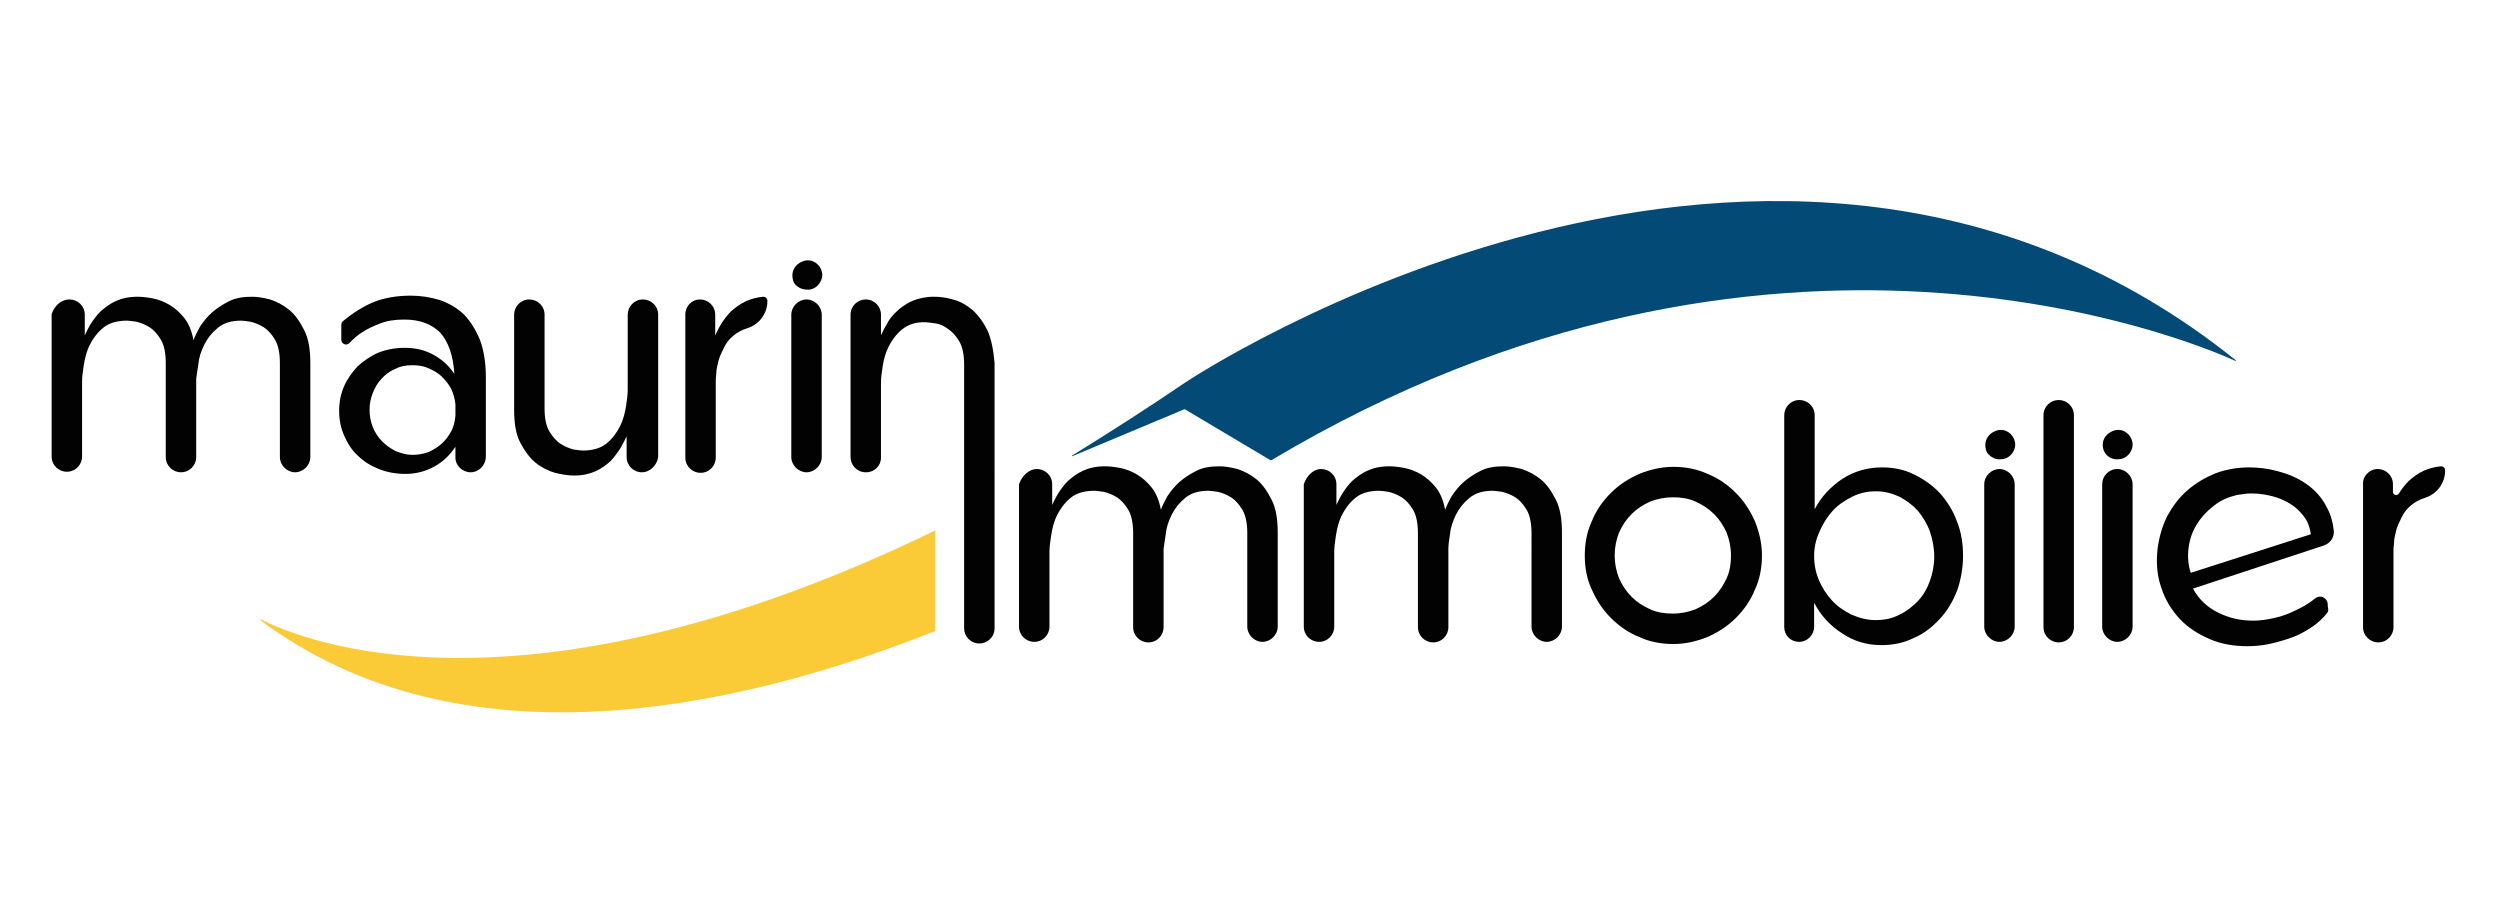
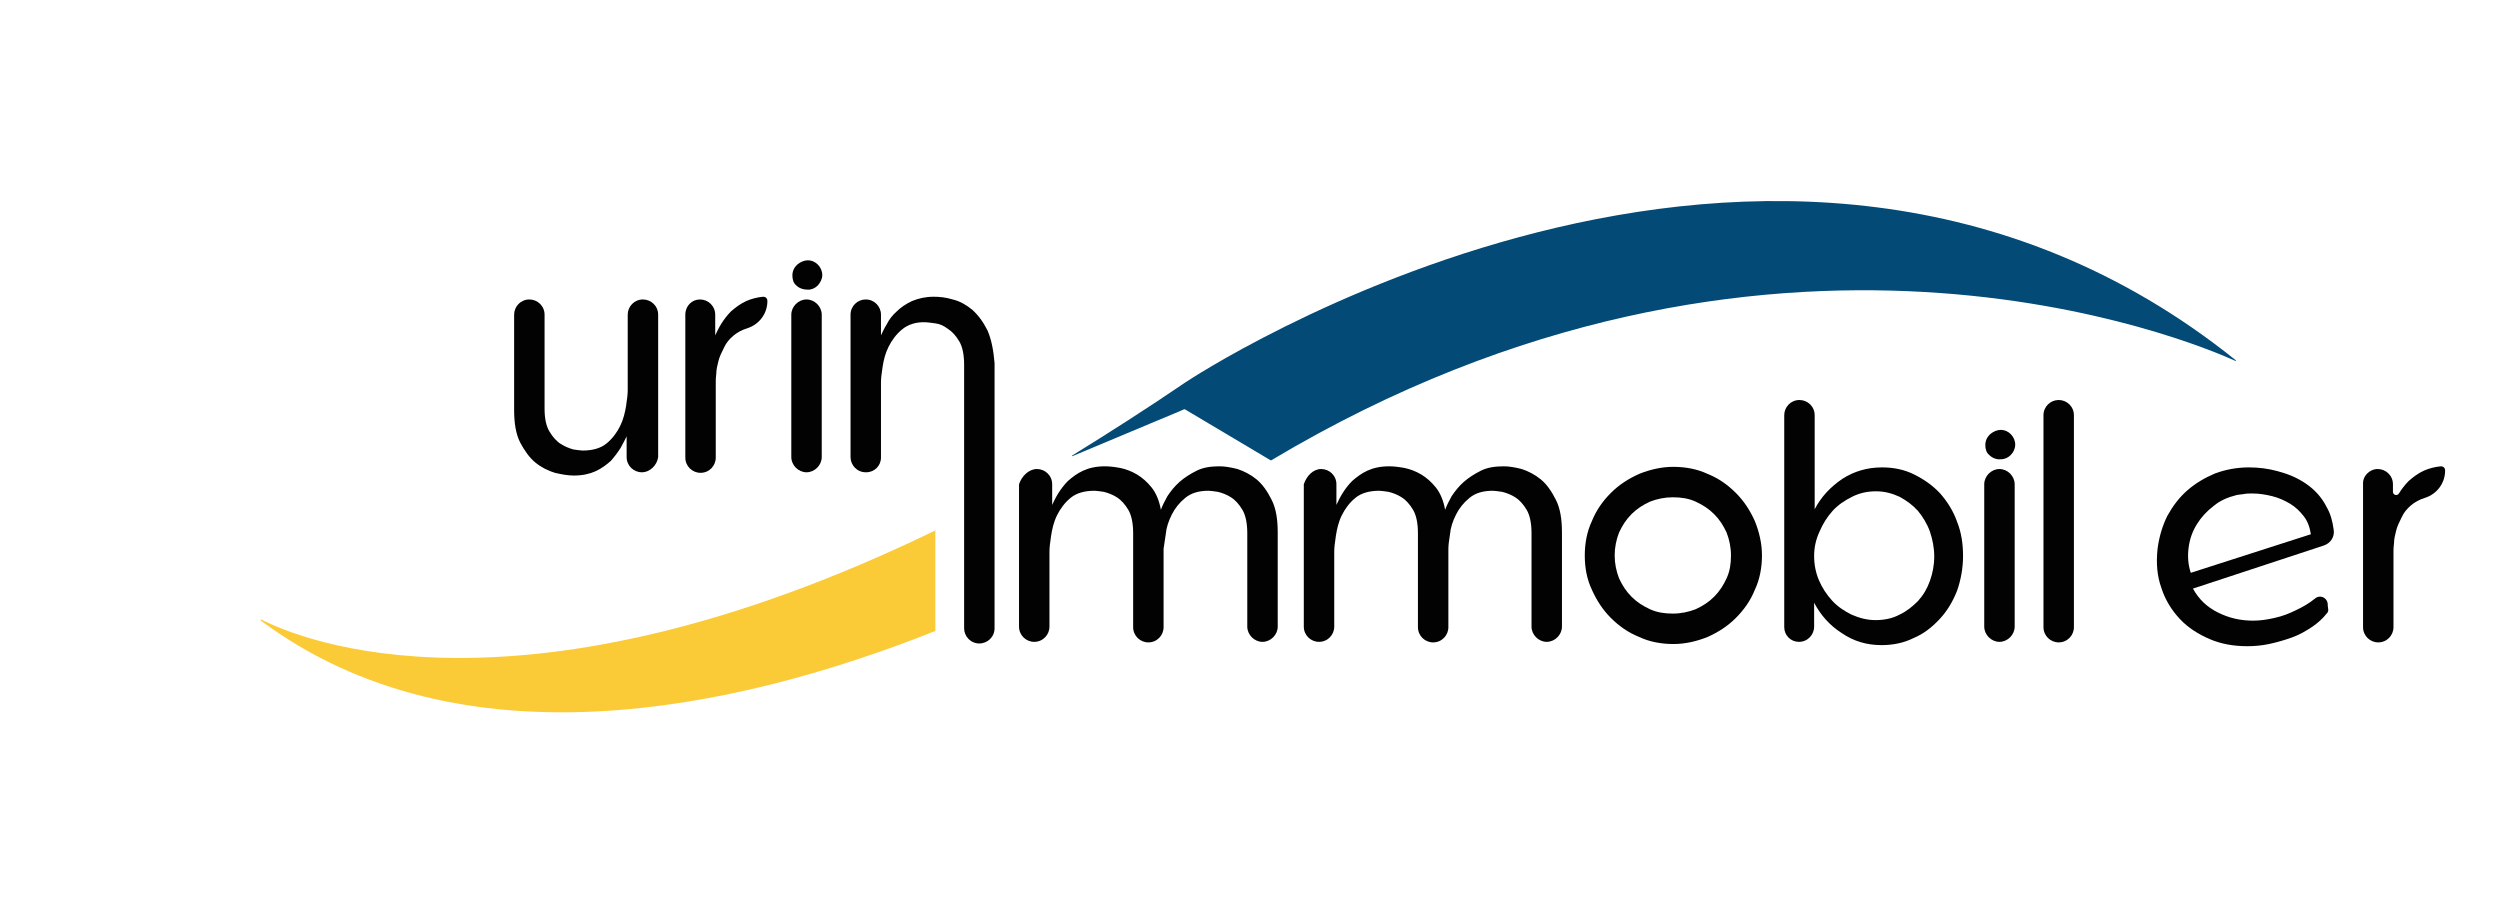
<svg xmlns="http://www.w3.org/2000/svg" version="1.1" id="Calque_1" x="0px" y="0px" viewBox="0 0 460 168" style="enable-background:new 0 0 460 168;" xml:space="preserve" width="460" height="168">
  <style type="text/css">
	.st0{fill:#FBCB37;}
	.st1{fill:#034B76;}
	.st2{fill:#020203;}
</style>
  <g>
    <path class="st0" d="M172.1,97.6c-76.3,37-116.8,20.1-124,16.4c-0.1-0.1-0.2,0.1-0.1,0.2c36.7,27.3,87.1,16.6,124.1,1.9V97.6z" />
    <g>
      <path class="st1" d="M218.2,70.3c-7.2,4.9-14.1,9.3-20.9,13.5c-0.1,0.1,0,0.2,0.1,0.1c11.6-4.9,19.9-8.3,20.5-8.6c0,0,0.1,0,0.1,0    l15.8,9.4c0,0,0.1,0,0.1,0c91.6-54.7,169.7-21.8,177.4-18.3c0.1,0,0.2-0.1,0.1-0.1C326.5-1.9,218.2,70.3,218.2,70.3z" />
    </g>
    <g>
-       <path class="st2" d="M12.8,55.1L12.8,55.1c1.5,0,2.8,1.2,2.8,2.8v3.8c0.3-0.6,0.6-1.3,1.1-2.1c0.5-0.8,1.1-1.6,1.8-2.3    c0.8-0.7,1.7-1.4,2.8-1.9c1.1-0.5,2.4-0.8,4-0.8c0.8,0,1.7,0.1,2.8,0.3c1,0.2,2.1,0.6,3.1,1.2c1,0.6,1.9,1.4,2.7,2.4    c0.8,1,1.4,2.4,1.7,4.1c0.3-0.8,0.7-1.6,1.2-2.5c0.6-0.9,1.3-1.8,2.2-2.6c0.9-0.8,2-1.5,3.2-2.1c1.2-0.6,2.6-0.8,4.2-0.8    c1,0,2.1,0.2,3.3,0.5c1.2,0.4,2.4,1,3.5,1.9c1.1,0.9,2,2.2,2.8,3.8c0.8,1.6,1.1,3.6,1.1,6v17.3c0,1.5-1.3,2.8-2.8,2.8h0    c-1.5,0-2.8-1.3-2.8-2.8V66.8c0-1.8-0.3-3.3-0.9-4.3c-0.6-1-1.3-1.8-2.1-2.3c-0.8-0.5-1.6-0.8-2.4-1c-0.8-0.1-1.3-0.2-1.7-0.2    c-1.8,0-3.2,0.4-4.3,1.3c-1.1,0.9-1.9,1.9-2.5,3.1c-0.6,1.2-1,2.4-1.1,3.6c-0.2,1.2-0.3,2.1-0.4,2.7v14.4c0,1.5-1.2,2.8-2.8,2.8h0    c-1.5,0-2.8-1.2-2.8-2.8V66.8c0-1.8-0.3-3.3-0.9-4.3c-0.6-1-1.3-1.8-2.1-2.3c-0.8-0.5-1.6-0.8-2.4-1c-0.8-0.1-1.3-0.2-1.7-0.2    c-1.8,0-3.3,0.4-4.4,1.3c-1.1,0.9-1.9,2-2.5,3.2c-0.6,1.2-0.9,2.5-1.1,3.8c-0.2,1.3-0.3,2.2-0.3,2.9v13.8c0,1.5-1.2,2.8-2.8,2.8h0    c-1.5,0-2.8-1.2-2.8-2.8V57.8C10,56.3,11.2,55.1,12.8,55.1z" />
-       <path class="st2" d="M86.6,86.9L86.6,86.9c-1.5,0-2.8-1.2-2.8-2.7l0-2c0,0,0,0,0,0c-1,1.5-2.2,2.7-3.8,3.6    c-1.6,0.9-3.4,1.4-5.4,1.4c-1.7,0-3.4-0.3-4.9-0.9c-1.5-0.6-2.8-1.4-3.9-2.5c-1.1-1-1.9-2.3-2.5-3.7c-0.6-1.4-0.9-2.9-0.9-4.5    c0-1.6,0.3-3.1,0.9-4.5c0.6-1.4,1.5-2.6,2.5-3.7c1.1-1,2.4-1.9,3.8-2.5c1.5-0.6,3.1-0.9,4.9-0.9c1.9,0,3.7,0.4,5.3,1.3    c1.6,0.9,2.8,2,3.8,3.5c0,0,0,0,0,0c-0.2-3.4-1.1-5.9-2.6-7.6c-1.6-1.6-3.8-2.4-6.6-2.4c-1.7,0-3.1,0.2-4.4,0.7s-2.4,1-3.3,1.6    c-1,0.6-1.7,1.3-2.4,2l0,0c-0.5,0.6-1.5,0.2-1.5-0.6l0-2.7c0-0.3,0.1-0.5,0.3-0.7c1.8-1.5,3.7-2.7,5.6-3.5c2-0.8,4.3-1.2,6.9-1.2    c1.9,0,3.6,0.3,5.3,0.8c1.7,0.6,3.1,1.4,4.4,2.6c1.2,1.2,2.2,2.8,3,4.7c0.7,1.9,1.1,4.2,1.1,6.9v14.6    C89.4,85.6,88.1,86.9,86.6,86.9z M83.8,74.4C83.8,74.4,83.8,74.4,83.8,74.4c-0.1-1.1-0.4-2-0.8-2.9c-0.5-0.9-1.1-1.6-1.8-2.3    c-0.7-0.6-1.5-1.1-2.5-1.5c-0.9-0.4-1.9-0.5-2.9-0.5c-1.1,0-2.2,0.2-3.1,0.7c-1,0.4-1.8,1-2.5,1.8c-0.7,0.7-1.2,1.6-1.6,2.6    c-0.4,1-0.6,2-0.6,3.1c0,1.1,0.2,2.2,0.6,3.2c0.4,1,1,1.9,1.7,2.6c0.7,0.7,1.5,1.3,2.5,1.8c1,0.4,2,0.7,3.1,0.7c1,0,2-0.2,2.9-0.5    c0.9-0.4,1.7-0.9,2.4-1.5c0.7-0.6,1.3-1.4,1.8-2.3c0.5-0.9,0.7-1.9,0.8-2.9c0,0,0,0,0,0V74.4z" />
      <path class="st2" d="M118.1,86.9L118.1,86.9c-1.5,0-2.8-1.2-2.8-2.8v-3.8c-0.3,0.6-0.6,1.2-1.1,2.1c-0.5,0.8-1.1,1.6-1.8,2.4    c-0.8,0.7-1.7,1.4-2.8,1.9c-1.1,0.5-2.4,0.8-4,0.8c-1.1,0-2.2-0.2-3.5-0.5c-1.3-0.4-2.5-1-3.6-1.9c-1.1-0.9-2-2.2-2.8-3.7    c-0.8-1.6-1.1-3.6-1.1-6V57.9c0-1.5,1.2-2.8,2.8-2.8h0c1.5,0,2.8,1.2,2.8,2.8v17.3c0,1.8,0.3,3.2,0.9,4.2c0.6,1,1.3,1.8,2.1,2.3    c0.8,0.5,1.6,0.8,2.3,1c0.8,0.1,1.3,0.2,1.7,0.2c1.8,0,3.3-0.4,4.4-1.3c1.1-0.9,1.9-2,2.5-3.2c0.6-1.2,0.9-2.5,1.1-3.7    c0.2-1.3,0.3-2.2,0.3-2.9V57.9c0-1.5,1.2-2.8,2.8-2.8l0,0c1.5,0,2.8,1.2,2.8,2.8v26.2C120.9,85.6,119.6,86.9,118.1,86.9z" />
      <path class="st2" d="M128.8,55.1L128.8,55.1c1.5,0,2.8,1.2,2.8,2.8v3.8c0.3-0.6,0.6-1.3,1.1-2.1c0.5-0.8,1.1-1.6,1.8-2.3    c0.8-0.7,1.7-1.4,2.8-1.9c0.9-0.4,2-0.7,3.1-0.8c0.5,0,0.8,0.3,0.8,0.8v0c0,2.3-1.5,4.3-3.7,5l0,0c-1,0.3-1.9,0.8-2.6,1.4    c-0.7,0.6-1.3,1.3-1.7,2.2c-0.4,0.8-0.8,1.6-1,2.4c-0.2,0.8-0.4,1.6-0.4,2.3c-0.1,0.7-0.1,1.3-0.1,1.7v13.8c0,1.5-1.2,2.8-2.8,2.8    l0,0c-1.5,0-2.8-1.2-2.8-2.8V57.9C126.1,56.3,127.3,55.1,128.8,55.1z" />
      <path class="st2" d="M148.4,55.1L148.4,55.1c1.5,0,2.8,1.3,2.8,2.8v26.2c0,1.5-1.3,2.8-2.8,2.8h0c-1.5,0-2.8-1.3-2.8-2.8V57.9    C145.6,56.4,146.9,55.1,148.4,55.1z M145.8,50.7c0-0.8,0.3-1.5,1-2.1c0.5-0.4,1.2-0.7,1.8-0.7c0.8,0,1.4,0.3,1.9,0.8    c0.5,0.5,0.8,1.2,0.8,1.9c0,0.7-0.3,1.3-0.8,1.9c-0.5,0.5-1.1,0.8-1.8,0.8c-0.8,0-1.6-0.2-2.2-0.8C146,52.1,145.8,51.4,145.8,50.7    z" />
      <g>
        <path class="st2" d="M181.7,60.8c-0.8-1.6-1.7-2.8-2.8-3.8c-1.1-0.9-2.3-1.6-3.6-1.9c-1.3-0.4-2.5-0.5-3.5-0.5     c-1.5,0-2.8,0.3-4,0.8c-1.1,0.5-2.1,1.2-2.8,1.9c-0.8,0.7-1.4,1.5-1.8,2.3c-0.5,0.8-0.8,1.5-1.1,2.1v-3.8c0-1.5-1.2-2.8-2.8-2.8     c-1.5,0-2.8,1.2-2.8,2.8c0,6,0,20.2,0,26.2c0,1.5,1.2,2.8,2.8,2.8h0.1c1.5,0,2.7-1.2,2.7-2.7l0-13.8c0-0.7,0.1-1.7,0.3-2.9     c0.2-1.3,0.5-2.5,1.1-3.7c0.6-1.2,1.4-2.3,2.5-3.2c1.1-0.9,2.6-1.4,4.4-1.3c0.3,0,0.9,0.1,1.7,0.2c0.8,0.1,1.5,0.4,2.3,1     c0.8,0.5,1.5,1.3,2.1,2.3c0.6,1,0.9,2.5,0.9,4.3v9.3l0,0.2v39c0,1.5,1.2,2.8,2.8,2.8c1.5,0,2.8-1.2,2.8-2.8V84.1v-7.7v-9.6     C182.8,64.4,182.4,62.4,181.7,60.8z" />
        <path class="st2" d="M190.8,86.3L190.8,86.3c1.5,0,2.8,1.2,2.8,2.8v3.8c0.3-0.6,0.6-1.3,1.1-2.1c0.5-0.8,1.1-1.6,1.8-2.3     c0.8-0.7,1.7-1.4,2.8-1.9c1.1-0.5,2.4-0.8,4-0.8c0.8,0,1.7,0.1,2.8,0.3c1,0.2,2.1,0.6,3.1,1.2c1,0.6,1.9,1.4,2.7,2.4     c0.8,1,1.4,2.4,1.7,4.1c0.3-0.8,0.7-1.6,1.2-2.5c0.6-0.9,1.3-1.8,2.2-2.6c0.9-0.8,2-1.5,3.2-2.1c1.2-0.6,2.6-0.8,4.2-0.8     c1,0,2.1,0.2,3.3,0.5c1.2,0.4,2.4,1,3.5,1.9c1.1,0.9,2,2.2,2.8,3.8c0.8,1.6,1.1,3.6,1.1,6v17.3c0,1.5-1.3,2.8-2.8,2.8l0,0     c-1.5,0-2.8-1.3-2.8-2.8V98.1c0-1.8-0.3-3.3-0.9-4.3c-0.6-1-1.3-1.8-2.1-2.3c-0.8-0.5-1.6-0.8-2.4-1c-0.8-0.1-1.3-0.2-1.7-0.2     c-1.8,0-3.2,0.4-4.3,1.3c-1.1,0.9-1.9,1.9-2.5,3.1c-0.6,1.2-1,2.4-1.1,3.6c-0.2,1.2-0.3,2.1-0.4,2.7v14.4c0,1.5-1.2,2.8-2.8,2.8     l0,0c-1.5,0-2.8-1.2-2.8-2.8V98.1c0-1.8-0.3-3.3-0.9-4.3c-0.6-1-1.3-1.8-2.1-2.3c-0.8-0.5-1.6-0.8-2.4-1     c-0.8-0.1-1.3-0.2-1.7-0.2c-1.8,0-3.3,0.4-4.4,1.3c-1.1,0.9-1.9,2-2.5,3.2c-0.6,1.2-0.9,2.5-1.1,3.8c-0.2,1.3-0.3,2.2-0.3,2.9     v13.8c0,1.5-1.2,2.8-2.8,2.8l0,0c-1.5,0-2.8-1.2-2.8-2.8V89.1C188,87.6,189.3,86.3,190.8,86.3z" />
        <path class="st2" d="M243.1,86.3L243.1,86.3c1.5,0,2.8,1.2,2.8,2.8v3.8c0.3-0.6,0.6-1.3,1.1-2.1c0.5-0.8,1.1-1.6,1.8-2.3     c0.8-0.7,1.7-1.4,2.8-1.9c1.1-0.5,2.4-0.8,4-0.8c0.8,0,1.7,0.1,2.8,0.3c1,0.2,2.1,0.6,3.1,1.2c1,0.6,1.9,1.4,2.7,2.4     c0.8,1,1.4,2.4,1.7,4.1c0.3-0.8,0.7-1.6,1.2-2.5c0.6-0.9,1.3-1.8,2.2-2.6c0.9-0.8,2-1.5,3.2-2.1c1.2-0.6,2.6-0.8,4.2-0.8     c1,0,2.1,0.2,3.3,0.5c1.2,0.4,2.4,1,3.5,1.9c1.1,0.9,2,2.2,2.8,3.8c0.8,1.6,1.1,3.6,1.1,6v17.3c0,1.5-1.3,2.8-2.8,2.8l0,0     c-1.5,0-2.8-1.3-2.8-2.8V98.1c0-1.8-0.3-3.3-0.9-4.3c-0.6-1-1.3-1.8-2.1-2.3c-0.8-0.5-1.6-0.8-2.4-1c-0.8-0.1-1.3-0.2-1.7-0.2     c-1.8,0-3.2,0.4-4.3,1.3c-1.1,0.9-1.9,1.9-2.5,3.1c-0.6,1.2-1,2.4-1.1,3.6c-0.2,1.2-0.3,2.1-0.3,2.7v14.4c0,1.5-1.2,2.8-2.8,2.8     h0c-1.5,0-2.8-1.2-2.8-2.8V98.1c0-1.8-0.3-3.3-0.9-4.3c-0.6-1-1.3-1.8-2.1-2.3c-0.8-0.5-1.6-0.8-2.4-1c-0.8-0.1-1.3-0.2-1.7-0.2     c-1.8,0-3.3,0.4-4.4,1.3c-1.1,0.9-1.9,2-2.5,3.2c-0.6,1.2-0.9,2.5-1.1,3.8c-0.2,1.3-0.3,2.2-0.3,2.9v13.8c0,1.5-1.2,2.8-2.8,2.8     h0c-1.5,0-2.8-1.2-2.8-2.8V89.1C240.4,87.6,241.6,86.3,243.1,86.3z" />
        <path class="st2" d="M291.6,102.2c0-2.2,0.4-4.4,1.3-6.3c0.8-2,2-3.7,3.5-5.2c1.5-1.5,3.2-2.6,5.2-3.5c2-0.8,4.1-1.3,6.3-1.3     c2.2,0,4.4,0.4,6.3,1.3c2,0.8,3.7,2,5.2,3.5c1.5,1.5,2.6,3.2,3.5,5.2c0.8,2,1.3,4.1,1.3,6.3c0,2.2-0.4,4.4-1.3,6.3     c-0.8,2-2,3.7-3.5,5.2c-1.5,1.5-3.2,2.6-5.2,3.5c-2,0.8-4.1,1.3-6.3,1.3c-2.2,0-4.4-0.4-6.3-1.3c-2-0.8-3.7-2-5.2-3.5     c-1.5-1.5-2.6-3.2-3.5-5.2C292,106.6,291.6,104.5,291.6,102.2z M297.1,102.2c0,1.5,0.3,2.9,0.8,4.2c0.6,1.3,1.3,2.4,2.3,3.4     c1,1,2.1,1.7,3.4,2.3c1.3,0.6,2.7,0.8,4.2,0.8c1.5,0,2.9-0.3,4.2-0.8c1.3-0.6,2.4-1.3,3.4-2.3c1-1,1.7-2.1,2.3-3.4     c0.6-1.3,0.8-2.7,0.8-4.2c0-1.5-0.3-2.9-0.8-4.2c-0.6-1.3-1.3-2.4-2.3-3.4c-1-1-2.1-1.7-3.4-2.3c-1.3-0.6-2.7-0.8-4.2-0.8     c-1.5,0-2.9,0.3-4.2,0.8c-1.3,0.6-2.4,1.3-3.4,2.3c-1,1-1.7,2.1-2.3,3.4C297.4,99.3,297.1,100.7,297.1,102.2z" />
        <path class="st2" d="M328.3,115.4v-39c0-1.5,1.2-2.8,2.8-2.8l0,0c1.5,0,2.8,1.2,2.8,2.8v17.3c1.2-2.3,2.9-4.1,5.1-5.6     c2.2-1.4,4.6-2.1,7.3-2.1c2.1,0,4.1,0.4,5.9,1.3c1.8,0.9,3.4,2,4.8,3.5c1.3,1.5,2.4,3.2,3.1,5.2c0.8,2,1.1,4.1,1.1,6.3     c0,2.2-0.4,4.4-1.1,6.4c-0.8,2-1.8,3.7-3.2,5.2c-1.4,1.5-2.9,2.7-4.8,3.5c-1.8,0.9-3.8,1.3-5.9,1.3c-2.7,0-5.1-0.7-7.3-2.2     c-2.2-1.4-3.9-3.3-5.1-5.6v4.4c0,1.5-1.2,2.8-2.8,2.8l0,0C329.5,118.1,328.3,116.9,328.3,115.4z M333.8,102.3     c0,1.6,0.3,3.1,0.9,4.5c0.6,1.4,1.4,2.6,2.4,3.7c1,1.1,2.2,1.9,3.6,2.6c1.4,0.6,2.8,1,4.4,1c1.6,0,3.1-0.3,4.4-1     c1.3-0.6,2.4-1.5,3.4-2.5c1-1.1,1.7-2.3,2.2-3.7c0.5-1.4,0.8-2.9,0.8-4.5c0-1.6-0.3-3.1-0.8-4.6c-0.5-1.4-1.3-2.7-2.2-3.8     c-1-1.1-2.1-1.9-3.4-2.6c-1.3-0.6-2.7-1-4.3-1c-1.6,0-3,0.3-4.4,1c-1.4,0.7-2.6,1.5-3.6,2.6c-1,1.1-1.8,2.4-2.4,3.8     C334.1,99.3,333.8,100.8,333.8,102.3z" />
        <path class="st2" d="M367.9,86.3L367.9,86.3c1.5,0,2.8,1.3,2.8,2.8v26.2c0,1.5-1.3,2.8-2.8,2.8h0c-1.5,0-2.8-1.3-2.8-2.8V89.1     C365.1,87.6,366.4,86.3,367.9,86.3z M365.3,81.9c0-0.8,0.3-1.5,1-2.1c0.5-0.4,1.2-0.7,1.8-0.7c0.8,0,1.4,0.3,1.9,0.8     c0.5,0.5,0.8,1.2,0.8,1.9c0,0.7-0.3,1.4-0.8,1.9c-0.5,0.5-1.1,0.8-1.8,0.8c-0.8,0.1-1.6-0.2-2.2-0.8     C365.5,83.3,365.3,82.6,365.3,81.9z" />
        <path class="st2" d="M378.8,73.6L378.8,73.6c1.5,0,2.8,1.2,2.8,2.8v39c0,1.5-1.2,2.8-2.8,2.8l0,0c-1.5,0-2.8-1.2-2.8-2.8v-39     C376,74.8,377.3,73.6,378.8,73.6z" />
-         <path class="st2" d="M389.6,86.3L389.6,86.3c1.5,0,2.8,1.3,2.8,2.8v26.2c0,1.5-1.3,2.8-2.8,2.8h0c-1.5,0-2.8-1.3-2.8-2.8V89.1     C386.8,87.6,388,86.3,389.6,86.3z M386.9,81.9c0-0.8,0.3-1.5,1-2.1c0.5-0.4,1.2-0.7,1.8-0.7c0.8,0,1.4,0.3,1.9,0.8     c0.5,0.5,0.8,1.2,0.8,1.9c0,0.7-0.3,1.4-0.8,1.9c-0.5,0.5-1.1,0.8-1.8,0.8c-0.8,0.1-1.6-0.2-2.2-0.8     C387.2,83.3,386.9,82.6,386.9,81.9z" />
        <path class="st2" d="M428.4,112.2c0,0.3-0.1,0.5-0.3,0.7c-0.7,0.9-1.6,1.7-2.6,2.4c-1.2,0.8-2.4,1.5-3.8,2     c-1.4,0.5-2.8,0.9-4.2,1.2c-1.4,0.3-2.8,0.4-4,0.4c-2.5,0-4.8-0.4-6.9-1.3c-2.1-0.9-4-2.1-5.5-3.7c-1.5-1.6-2.7-3.5-3.4-5.7     c-0.8-2.2-1-4.6-0.7-7.3c0.3-2.2,0.9-4.2,1.8-6c1-1.8,2.2-3.4,3.7-4.7c1.5-1.3,3.2-2.3,5.1-3.1c1.9-0.7,4-1.1,6.2-1.1     c1.7,0,3.5,0.2,5.3,0.7c1.9,0.5,3.6,1.2,5.2,2.3c1.6,1.1,2.9,2.5,3.8,4.3c0.7,1.2,1.1,2.6,1.3,4.2c0.2,1.3-0.6,2.5-1.9,2.9     l-24,7.9c1.1,2,2.6,3.4,4.6,4.4c2,1,4.1,1.5,6.5,1.5c1.3,0,2.6-0.2,3.9-0.5c1.4-0.3,2.7-0.8,3.9-1.4c1.3-0.6,2.5-1.3,3.6-2.2l0,0     c1-0.8,2.4,0,2.3,1.3L428.4,112.2z M425.2,98.3c-0.2-1.3-0.6-2.4-1.3-3.3c-0.7-0.9-1.5-1.7-2.5-2.3c-1-0.6-2.1-1.1-3.3-1.4     c-1.2-0.3-2.4-0.5-3.7-0.5c-0.5,0-1,0-1.5,0.1c-0.5,0.1-1,0.1-1.4,0.2c-1.6,0.4-3,1-4.2,2c-1.3,1-2.3,2.1-3.1,3.4     c-0.8,1.3-1.3,2.7-1.5,4.3c-0.2,1.5-0.1,3.1,0.4,4.6L425.2,98.3z" />
        <path class="st2" d="M437.5,86.3L437.5,86.3c1.5,0,2.8,1.2,2.8,2.8v1.4c0,0.6,0.8,0.8,1.1,0.3l0,0c0.5-0.8,1.1-1.6,1.8-2.3     c0.8-0.7,1.7-1.4,2.8-1.9c0.9-0.4,2-0.7,3.1-0.8c0.5,0,0.8,0.3,0.8,0.8v0c0,2.3-1.5,4.3-3.7,5l0,0c-1,0.3-1.9,0.8-2.6,1.4     c-0.7,0.6-1.3,1.3-1.7,2.2c-0.4,0.8-0.8,1.6-1,2.4c-0.2,0.8-0.4,1.6-0.4,2.3c-0.1,0.7-0.1,1.3-0.1,1.7v13.8     c0,1.5-1.2,2.8-2.8,2.8h0c-1.5,0-2.8-1.2-2.8-2.8V89.1C434.7,87.6,436,86.3,437.5,86.3z" />
      </g>
    </g>
  </g>
</svg>